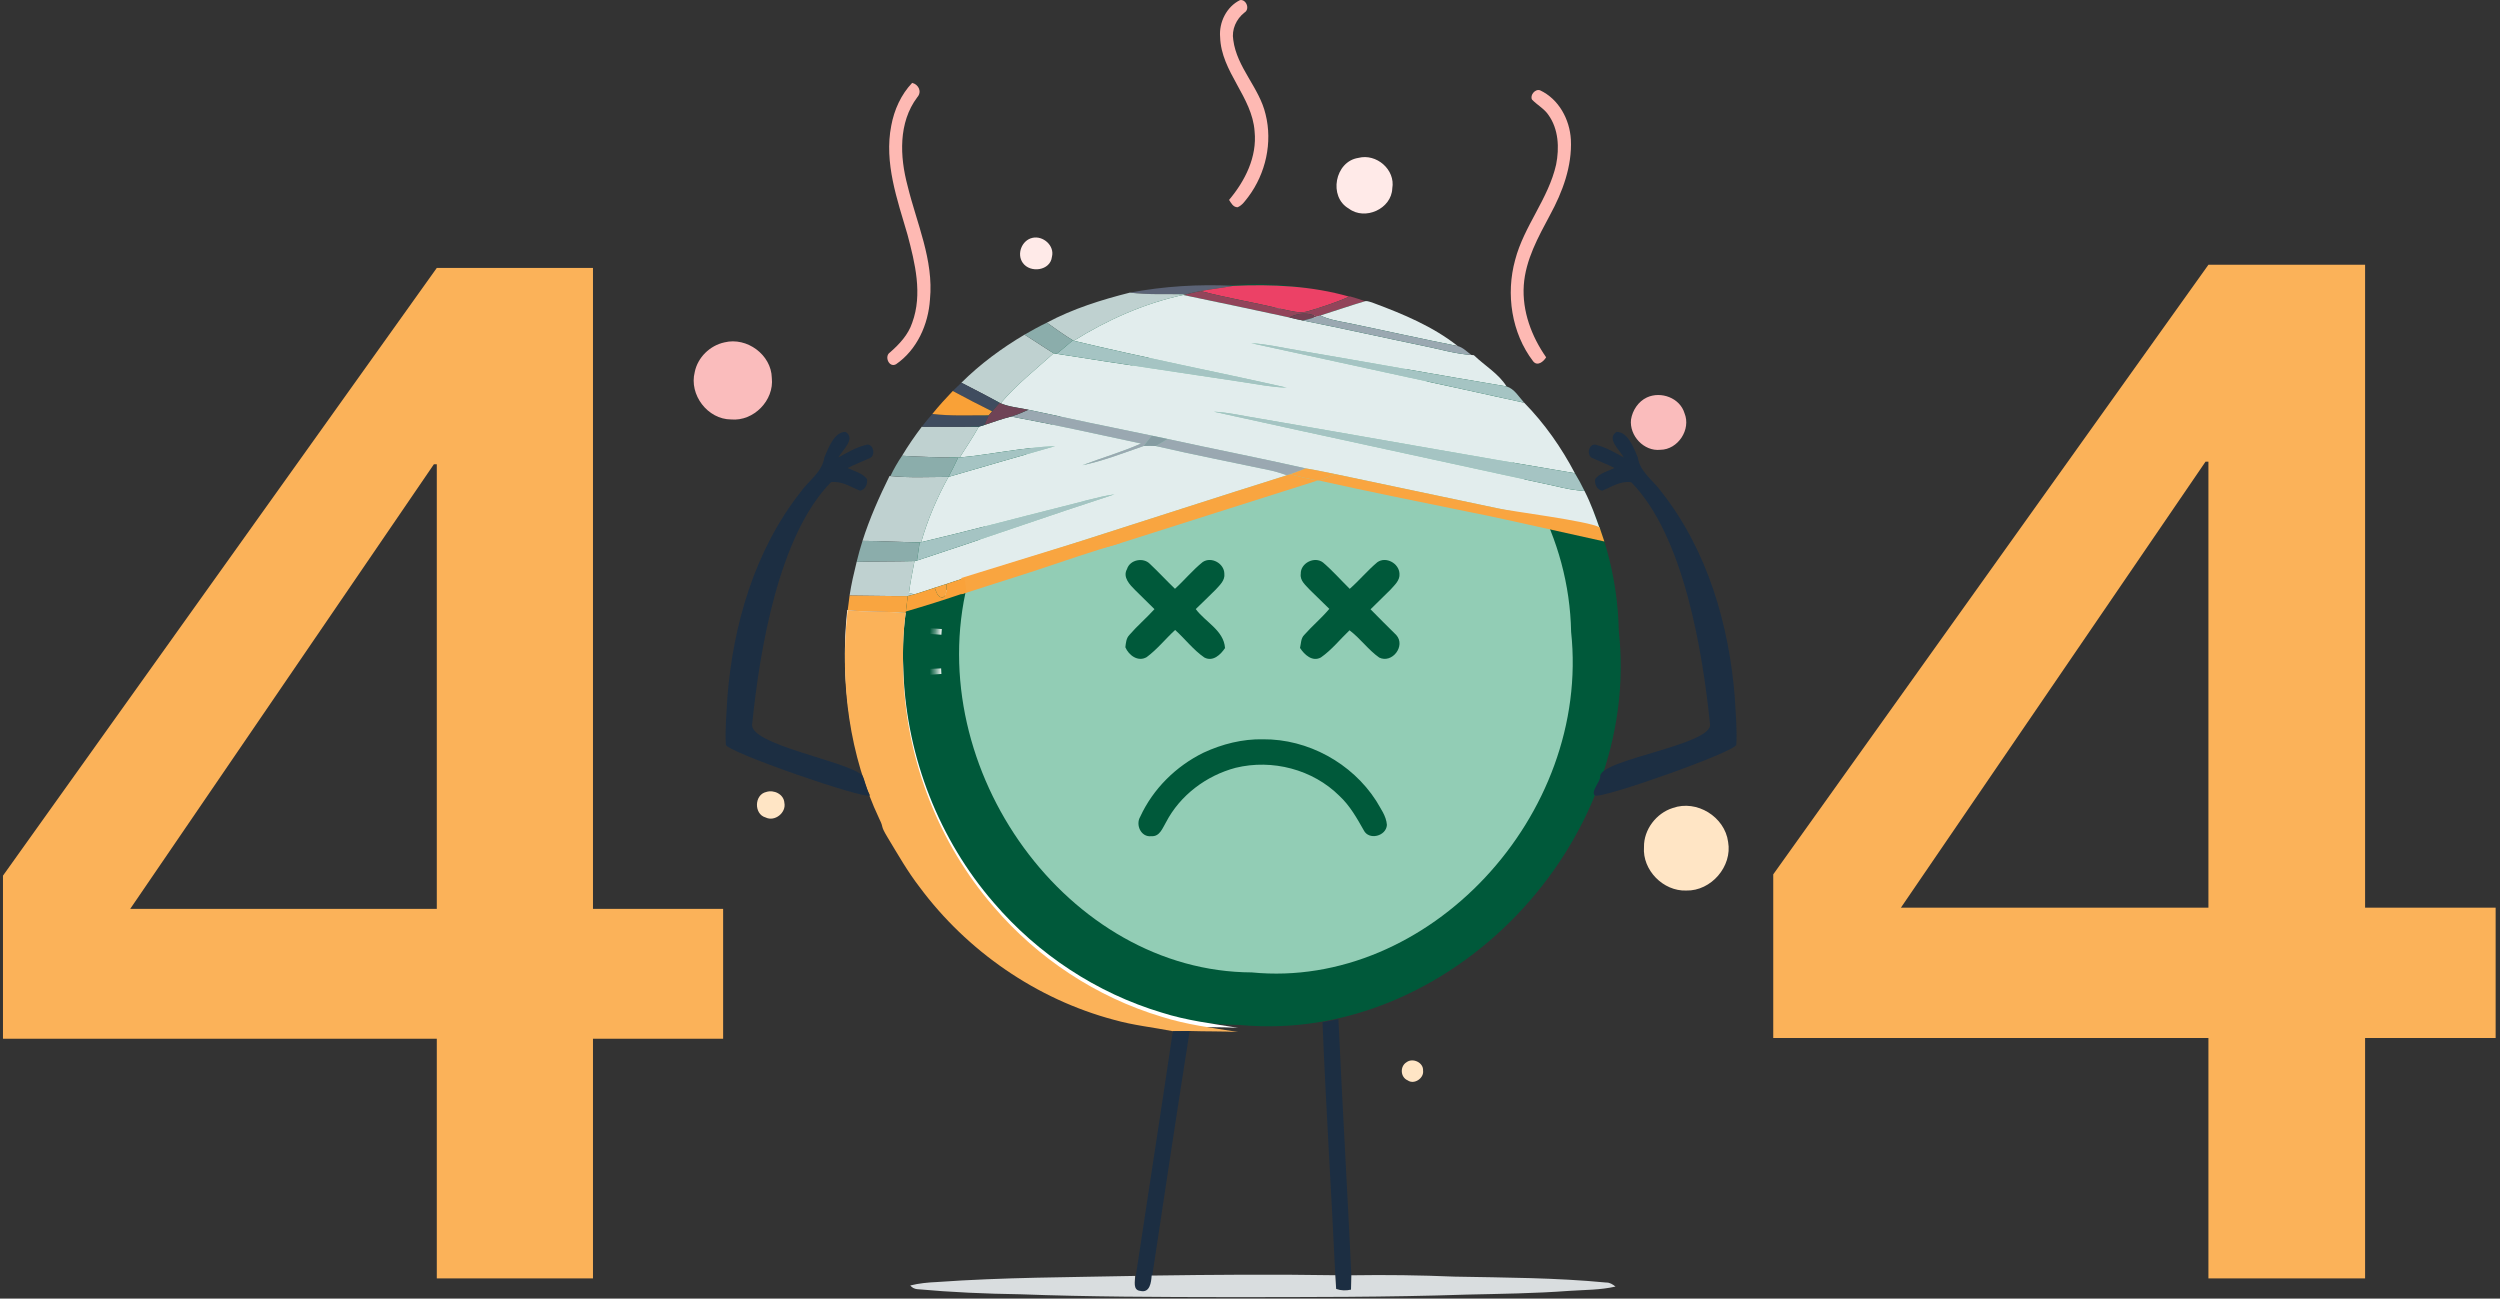
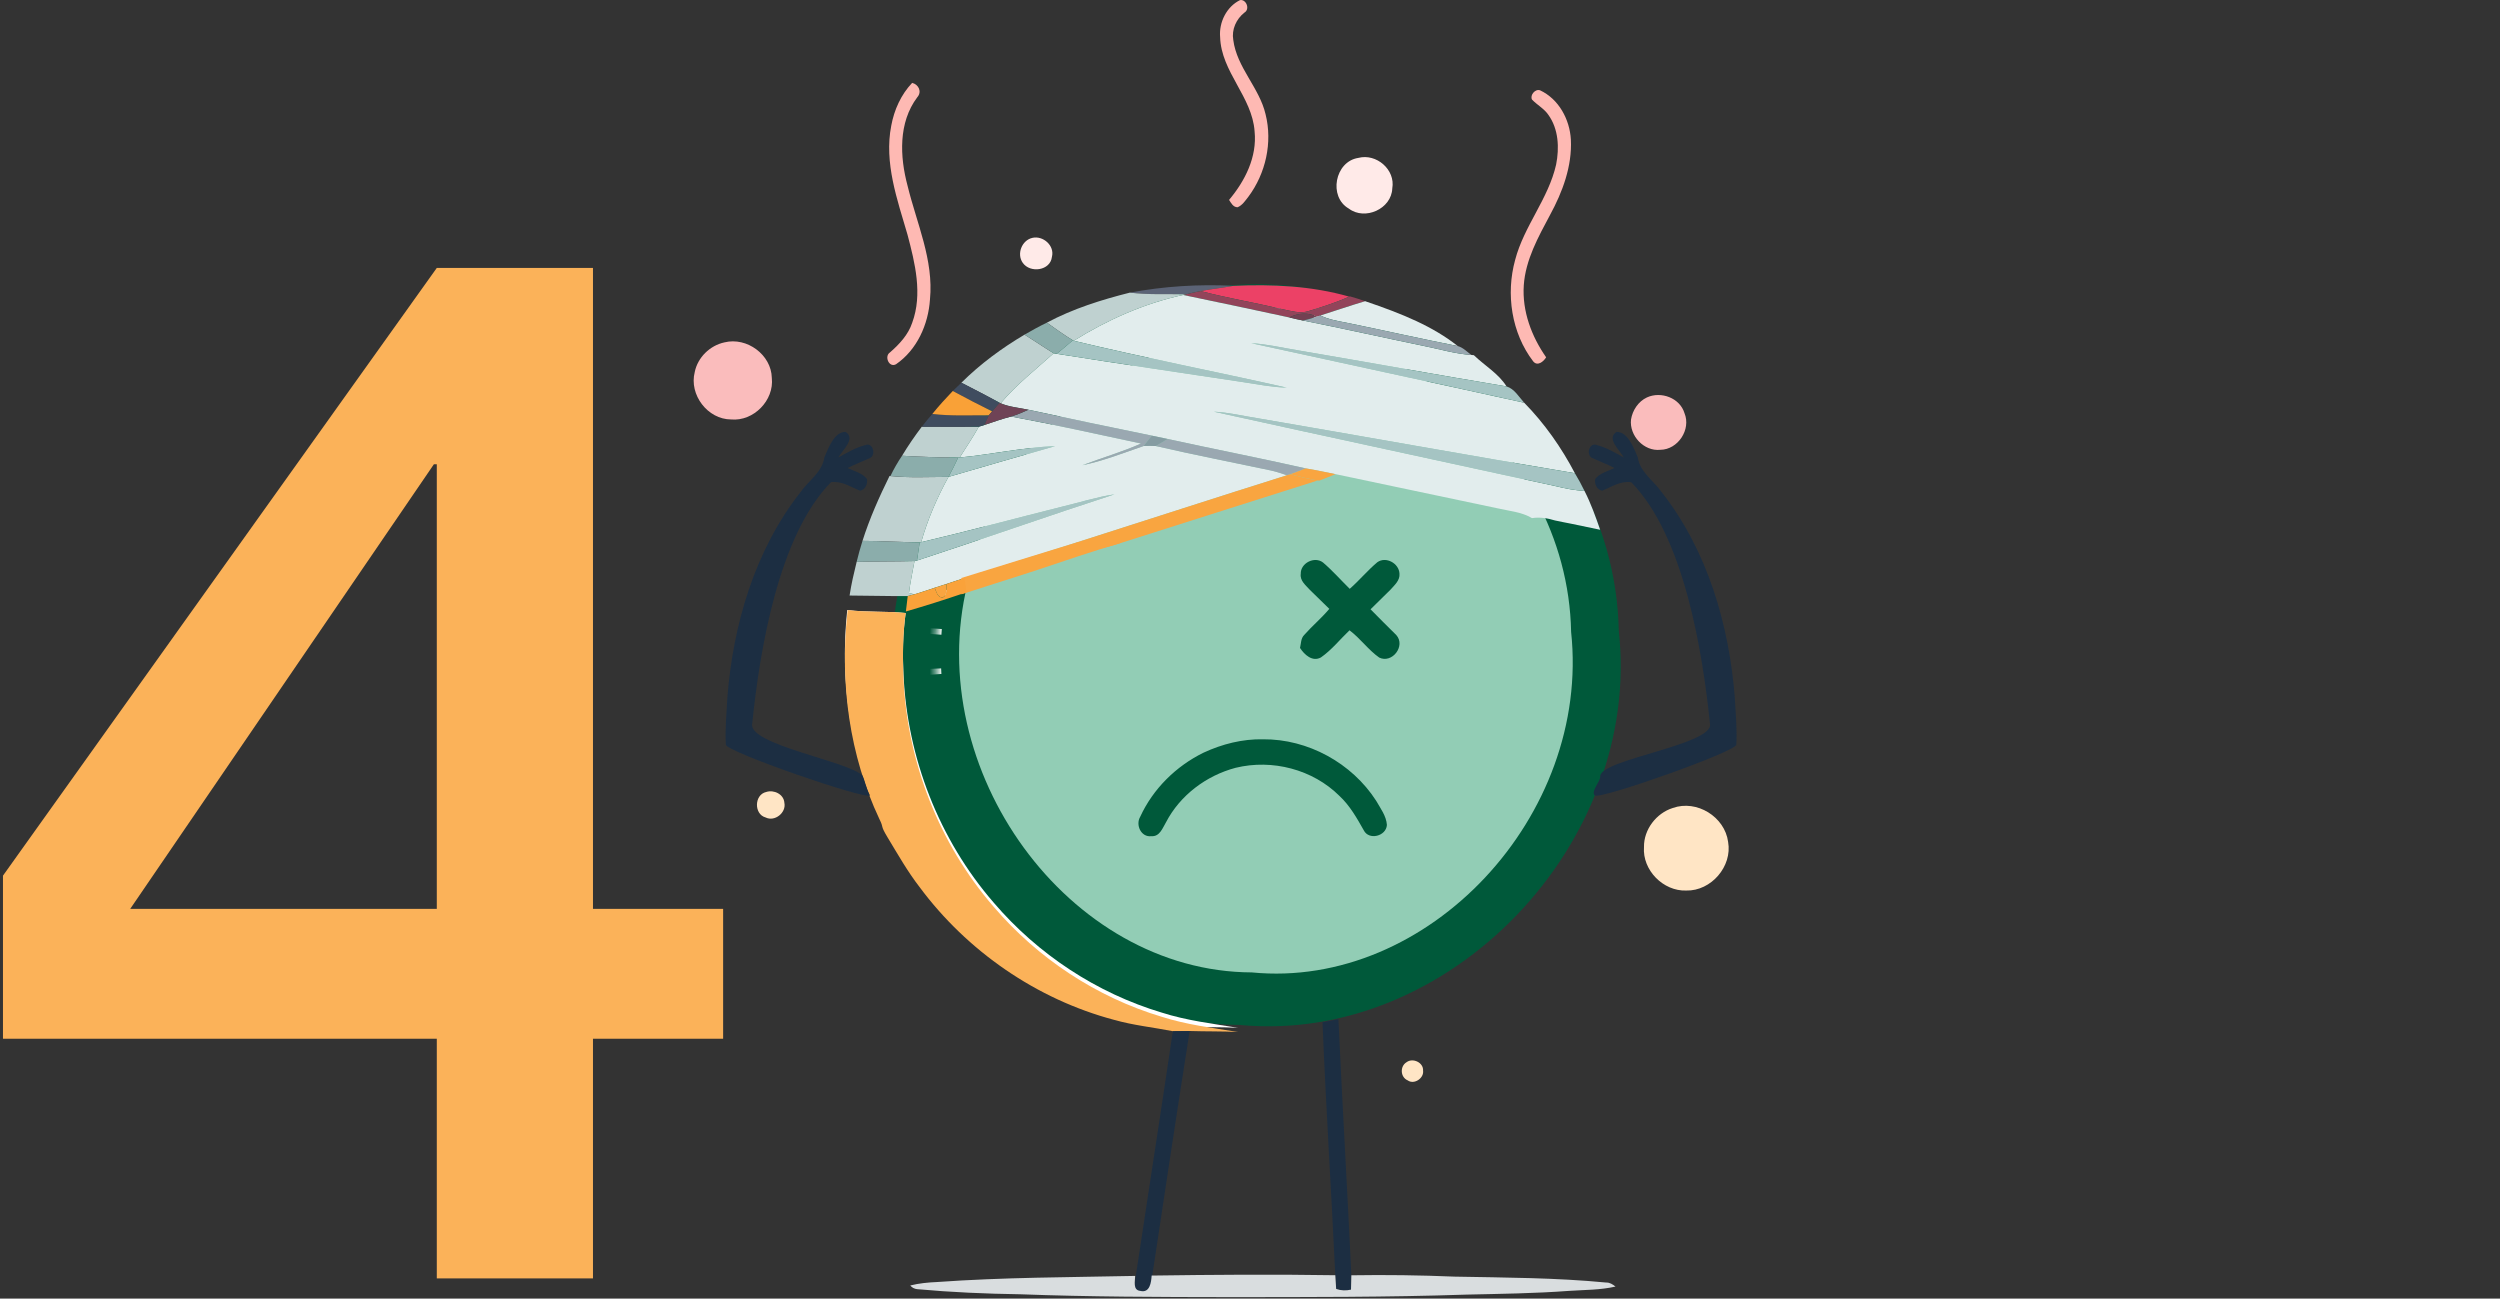
<svg xmlns="http://www.w3.org/2000/svg" xmlns:xlink="http://www.w3.org/1999/xlink" width="437px" height="227px" viewBox="0 0 437 227" version="1.1">
  <rect x="0" y="0" width="437" height="227" fill="#333333" stroke="none" />
  <title>Error 404</title>
  <desc>Created with Sketch.</desc>
  <defs>
    <path d="M92.952,55.443 C125.957,46.87 162.128,74.524 162.804,110.18 C166.518,144.737 135.876,177.403 102.617,174.149 C68.007,174.018 40.489,136.075 49.014,101.255 C53.32,78.657 71.426,60.235 92.952,55.443 Z" id="path-1" />
    <mask id="mask-2" maskContentUnits="userSpaceOnUse" maskUnits="objectBoundingBox" x="0" y="0" width="115.66" height="120.503" fill="white">
      <use xlink:href="#path-1" />
    </mask>
  </defs>
  <g id="New-theme" stroke="none" stroke-width="1" fill="none" fill-rule="evenodd">
    <g id="Error-404" transform="translate(-502, -214)">
      <g transform="translate(502, 214)">
        <g id="Group-3" transform="translate(0, 46)" fill="#FBB259">
          <path d="M22.764,112.867 L76.352,112.867 L76.352,35.15 L75.847,35.15 L22.764,112.867 Z M126.402,135.576 L103.652,135.576 L103.652,177.462 L76.352,177.462 L76.352,135.576 L0.52,135.576 L0.52,107.063 L76.352,0.834 L103.652,0.834 L103.652,112.867 L126.402,112.867 L126.402,135.576 Z" id="4" />
-           <path d="M332.277,112.664 L386.033,112.664 L386.033,34.704 L385.526,34.704 L332.277,112.664 Z M436.239,135.445 L413.418,135.445 L413.418,177.462 L386.033,177.462 L386.033,135.445 L309.963,135.445 L309.963,106.842 L386.033,0.28 L413.418,0.28 L413.418,112.664 L436.239,112.664 L436.239,135.445 Z" id="4" />
        </g>
        <g id="graphic" transform="translate(116, 0)">
          <path d="M90.022,51.375 C126.379,42.146 166.223,71.915 166.967,110.297 C171.059,147.496 137.305,182.66 100.668,179.158 C62.544,179.016 32.231,138.173 41.622,100.69 C46.365,76.364 66.31,56.534 90.022,51.375 Z" id="Path" fill="#00593A" />
          <use id="Path" stroke="#FFFFFF" mask="url(#mask-2)" stroke-width="2" opacity="0.9" stroke-dasharray="1,6" xlink:href="#path-1" />
          <path d="M93.846,59.522 C124.457,51.545 158.005,77.277 158.631,110.454 C162.076,142.609 133.656,173.004 102.81,169.977 C70.711,169.854 45.189,134.549 53.096,102.149 C57.089,81.122 73.882,63.981 93.846,59.522 Z" id="Path" fill="#92CDB5" />
          <g id="#feb9b3ff" transform="translate(38.808, 0)" fill="#FEB9B3">
            <path d="M58.469,6.472 C58.249,3.902 59.598,1.163 61.957,0.015 C63.037,-0.15 63.742,1.597 62.712,2.206 C61.288,3.328 60.453,5.17 60.768,6.981 C61.388,11.812 65.326,15.31 66.416,19.981 C67.655,24.916 66.441,30.33 63.407,34.392 C62.867,35.071 62.362,35.879 61.527,36.229 C60.743,36.229 60.398,35.49 60.033,34.946 C62.832,31.618 64.946,27.431 64.496,22.97 C64.082,16.922 58.649,12.575 58.469,6.472 Z" id="Path" />
            <path d="M4.638,14.486 C5.783,14.776 6.388,16.048 5.528,17.006 C2.204,21.443 2.474,27.386 3.839,32.486 C5.428,39.033 8.422,45.445 7.752,52.342 C7.467,56.703 5.493,61.144 1.819,63.669 C0.605,64.348 -0.29,62.282 0.76,61.604 C2.399,60.166 3.949,58.525 4.648,56.409 C6.483,51.409 5.143,46.014 3.834,41.059 C2.039,34.891 -0.295,28.454 0.985,21.957 C1.494,19.202 2.694,16.527 4.638,14.486 Z" id="Path" />
            <path d="M112.989,17.411 C112.579,16.642 113.553,15.474 114.403,15.789 C117.682,17.331 119.581,20.874 119.781,24.402 C120.011,29.053 118.322,33.569 116.127,37.596 C114.068,41.453 111.854,45.42 111.549,49.872 C111.249,54.383 112.899,58.799 115.458,62.457 C115.003,63.21 113.933,64.099 113.184,63.155 C109.39,58.19 108.395,51.394 110.04,45.43 C111.579,39.522 115.863,34.741 117.202,28.763 C117.782,25.849 117.637,22.575 115.853,20.085 C115.108,18.983 113.893,18.354 112.989,17.411 Z" id="Path" />
          </g>
          <g id="#ffeae8ff" transform="translate(62.3, 27.446)" fill="#FFEAE8">
            <path d="M59.133,0.155 C62.292,-0.674 65.656,2.216 65.071,5.489 C64.941,9.062 60.298,11.158 57.474,9.017 C53.87,6.961 55.035,0.778 59.133,0.155 Z" id="Path" />
            <path d="M2.164,14.132 C4.024,13.698 6.083,15.489 5.578,17.446 C5.313,19.881 1.764,20.36 0.47,18.484 C-0.62,16.942 0.32,14.541 2.164,14.132 Z" id="Path" />
          </g>
          <g id="#5b6376ff" transform="translate(81.293, 49.403)" fill="#5B6376">
            <path d="M0.21,1.747 C6.173,0.629 12.276,0.25 18.333,0.559 C16.414,0.913 14.475,1.108 12.555,1.472 C11.711,1.627 10.881,1.856 10.041,2.041 C6.763,1.956 3.474,2.156 0.21,1.747 Z" id="Path" />
          </g>
          <g id="#d66079ff" transform="translate(93.788, 49.403)" fill="#EC4166">
            <path d="M5.838,0.559 C12.6,0.254 19.503,0.569 26.04,2.445 C23.746,3.498 21.327,4.247 18.913,4.985 C17.434,5.454 15.899,4.945 14.44,4.656 C9.661,3.523 4.813,2.71 0.06,1.472 C1.979,1.108 3.919,0.913 5.838,0.559 Z" id="Path" />
          </g>
          <g id="#bfd1d0ff" transform="translate(32.311, 50.9)" fill="#BFD1D0">
            <path d="M34.682,5.499 C39.236,3.069 44.199,1.507 49.192,0.25 C52.456,0.659 55.745,0.459 59.023,0.544 L58.504,0.659 C51.706,2.126 45.263,5 39.381,8.668 L39.221,8.588 C37.661,7.63 36.172,6.557 34.682,5.499 Z" id="Path" />
            <path d="M19.743,15.998 C23.027,12.73 26.795,9.955 30.779,7.595 C32.488,8.658 34.148,9.806 35.872,10.854 C32.718,13.698 29.349,16.333 26.6,19.596 L26.415,19.507 C24.211,18.289 21.972,17.156 19.743,15.998 Z" id="Path" />
            <path d="M9.367,28.768 C10.421,27.012 11.586,25.325 12.82,23.688 C16.139,23.693 19.463,23.728 22.782,23.693 C21.757,25.54 20.567,27.286 19.443,29.073 L19.178,29.088 C15.909,29.078 12.635,28.948 9.367,28.768 Z" id="Path" />
            <path d="M7.182,32.296 L7.332,32.316 C10.706,32.651 14.1,32.466 17.484,32.461 C15.494,36.079 13.84,39.896 12.715,43.868 L12.455,43.898 C9.117,43.873 5.788,43.654 2.454,43.644 C3.694,39.727 5.368,35.979 7.182,32.296 Z" id="Path" />
            <path d="M1.429,47.322 C4.803,47.212 8.172,47.267 11.546,47.172 C11.216,49.033 10.801,50.875 10.576,52.751 C10.811,52.811 11.271,52.931 11.506,52.991 C11.216,53.065 10.646,53.215 10.361,53.29 C6.972,53.325 3.584,53.21 0.195,53.2 C0.495,51.219 0.95,49.263 1.429,47.322 Z" id="Path" />
          </g>
          <g id="#92445aff" transform="translate(90.789, 50.401)" fill="#92445A">
            <path d="M0.545,1.043 C1.384,0.858 2.214,0.629 3.059,0.474 C7.812,1.712 12.66,2.525 17.439,3.658 C18.898,3.947 20.433,4.456 21.912,3.987 C24.326,3.249 26.745,2.5 29.039,1.447 L29.154,1.397 C30.059,1.647 30.949,1.936 31.833,2.246 C29.209,3.024 26.62,3.927 24.006,4.746 C23.801,4.811 23.601,4.875 23.401,4.945 C21.832,4.172 20.108,4.292 18.573,5.09 C12.395,3.768 6.218,2.425 0.025,1.158 L0.545,1.043 Z" id="Path" />
          </g>
          <g id="#e2ededff" transform="translate(42.807, 51.399)" fill="#E2EDED">
            <path d="M28.884,8.169 C34.767,4.501 41.21,1.627 48.007,0.16 C54.2,1.427 60.378,2.77 66.556,4.092 C67.35,4.282 68.145,4.471 68.95,4.626 C75.982,6.028 82.975,7.61 90.002,9.057 C92.791,9.611 95.535,10.454 98.394,10.649 C98.499,10.659 98.714,10.679 98.824,10.689 C100.718,12.52 103.117,13.878 104.542,16.148 C92.376,14.117 80.236,11.907 68.075,9.836 C65.356,9.396 62.662,8.738 59.903,8.588 C75.807,12.081 91.731,15.479 107.626,18.998 C111.169,22.61 114.133,26.832 116.482,31.318 C97.974,28.214 79.506,24.876 61.013,21.702 C58.469,21.313 55.955,20.679 53.375,20.564 C73.328,24.971 93.316,29.252 113.284,33.614 C114.883,34.023 116.517,34.307 118.167,34.422 C119.276,36.588 120.101,38.903 120.901,41.204 C119.181,40.854 117.467,40.48 115.753,40.131 C114.833,39.946 113.913,39.782 113.004,39.577 C111.699,39.173 110.345,38.958 108.99,39.168 C107.146,38.065 104.947,37.925 102.902,37.441 C93.476,35.455 84.049,33.469 74.623,31.478 C72.893,31.134 71.169,30.754 69.43,30.475 C61.408,28.663 53.33,27.092 45.298,25.335 C44.379,25.135 43.459,24.941 42.539,24.751 C35.342,23.279 28.15,21.782 20.972,20.225 C19.343,19.871 17.649,19.756 16.104,19.097 C18.853,15.834 22.222,13.199 25.376,10.355 C25.511,10.375 25.776,10.419 25.906,10.444 C36.747,12.181 47.613,13.733 58.459,15.395 C60.998,15.769 63.522,16.298 66.101,16.353 C53.705,13.563 41.23,11.138 28.884,8.169 Z" id="Path" />
-             <path d="M79.816,1.248 C80.346,1.163 80.845,1.457 81.345,1.592 C86.493,3.513 91.666,5.664 96.01,9.092 C89.477,7.805 82.985,6.323 76.462,4.99 C74.938,4.706 73.393,4.426 71.989,3.748 C74.603,2.929 77.192,2.026 79.816,1.248 Z" id="Path" />
+             <path d="M79.816,1.248 C86.493,3.513 91.666,5.664 96.01,9.092 C89.477,7.805 82.985,6.323 76.462,4.99 C74.938,4.706 73.393,4.426 71.989,3.748 C74.603,2.929 77.192,2.026 79.816,1.248 Z" id="Path" />
            <path d="M13.26,22.89 C14.805,22.361 16.354,21.827 17.933,21.413 C25.541,22.815 33.088,24.522 40.655,26.128 C37.316,27.621 33.793,28.624 30.384,29.926 C34.058,29.167 37.566,27.78 41.105,26.563 C41.81,26.533 42.514,26.533 43.224,26.568 C49.952,28.12 56.734,29.432 63.487,30.869 C64.386,31.079 65.266,31.378 66.151,31.673 C53.88,35.525 41.65,39.517 29.389,43.419 C23.431,45.281 17.499,47.222 11.546,49.098 C10.956,49.273 10.371,49.447 9.786,49.632 C8.732,49.971 7.682,50.336 6.628,50.68 C5.938,50.9 5.248,51.119 4.558,51.344 C3.374,51.723 2.209,52.157 1.01,52.491 C0.775,52.432 0.315,52.312 0.08,52.252 C0.305,50.376 0.72,48.534 1.05,46.673 C1.16,46.653 1.374,46.608 1.484,46.583 C13.02,42.816 24.461,38.759 36.007,35.011 C32.838,35.48 29.789,36.473 26.685,37.207 C18.528,39.243 10.406,41.448 2.219,43.369 C3.344,39.397 4.998,35.58 6.987,31.962 C13.19,30.151 19.398,28.344 25.621,26.588 C20.023,26.797 14.52,28.045 8.947,28.574 C10.071,26.787 11.261,25.041 12.286,23.194 C12.61,23.099 12.935,22.995 13.26,22.89 Z" id="Path" />
          </g>
          <g id="#734052ff" transform="translate(109.282, 54.393)" fill="#734052">
            <path d="M0.08,1.098 C1.614,0.299 3.339,0.18 4.908,0.953 C4.108,1.223 3.299,1.467 2.474,1.632 C1.669,1.477 0.875,1.287 0.08,1.098 Z" id="Path" />
          </g>
          <g id="#9aa8b1ff" transform="translate(60.3, 54.892)" fill="#9AA8B1">
            <path d="M53.89,0.454 C54.09,0.384 54.29,0.319 54.495,0.254 C55.9,0.933 57.444,1.213 58.968,1.497 C65.491,2.829 71.984,4.311 78.516,5.599 C79.446,5.858 80.136,6.597 80.9,7.156 C78.041,6.961 75.297,6.118 72.508,5.564 C65.481,4.117 58.489,2.535 51.456,1.133 C52.281,0.968 53.091,0.724 53.89,0.454 Z" id="Path" />
            <path d="M3.479,16.732 C10.656,18.289 17.848,19.786 25.046,21.258 C24.556,21.852 24.071,22.451 23.611,23.07 C20.073,24.287 16.564,25.674 12.89,26.433 C16.299,25.13 19.823,24.127 23.162,22.635 C15.594,21.029 8.047,19.322 0.44,17.92 C1.479,17.6 2.489,17.186 3.479,16.732 Z" id="Path" />
            <path d="M27.805,21.842 C35.837,23.598 43.914,25.17 51.936,26.982 C51.041,27.331 50.152,27.695 49.247,28.005 C49.047,28.065 48.852,28.12 48.657,28.179 C47.773,27.885 46.893,27.586 45.993,27.376 C39.241,25.939 32.458,24.626 25.731,23.074 C26.42,22.66 27.11,22.251 27.805,21.842 Z" id="Path" />
          </g>
          <g id="#8badabff" transform="translate(33.31, 56.389)" fill="#8BADAB">
            <path d="M29.779,2.106 C31.059,1.372 32.348,0.649 33.683,0.01 C35.172,1.068 36.662,2.141 38.221,3.099 C37.286,3.892 36.372,4.706 35.402,5.454 C35.272,5.429 35.007,5.384 34.872,5.364 C33.148,4.316 31.488,3.169 29.779,2.106 Z" id="Path" />
            <path d="M6.333,26.827 C6.922,25.595 7.602,24.407 8.367,23.279 C11.636,23.459 14.91,23.588 18.178,23.598 C17.654,24.741 17.089,25.869 16.484,26.972 C13.1,26.977 9.706,27.161 6.333,26.827 Z" id="Path" />
            <path d="M0.43,41.833 C0.725,40.595 1.075,39.367 1.454,38.155 C4.788,38.165 8.117,38.384 11.456,38.409 C11.296,39.467 11.141,40.53 10.981,41.593 C10.871,41.618 10.656,41.663 10.546,41.683 C7.172,41.778 3.804,41.723 0.43,41.833 Z" id="Path" />
          </g>
          <g id="#a5c4c3ff" transform="translate(43.806, 59.383)" fill="#A5C4C3">
            <path d="M27.725,0.105 L27.885,0.185 C40.23,3.154 52.706,5.579 65.101,8.368 C62.522,8.314 59.998,7.785 57.459,7.41 C46.613,5.749 35.747,4.197 24.906,2.46 C25.876,1.712 26.79,0.898 27.725,0.105 Z" id="Path" />
            <path d="M58.903,0.604 C61.662,0.754 64.356,1.412 67.075,1.851 C79.236,3.922 91.377,6.133 103.542,8.164 C104.927,8.588 105.691,10 106.626,11.013 C90.732,7.495 74.808,4.097 58.903,0.604 Z" id="Path" />
            <path d="M52.376,12.58 C54.955,12.695 57.469,13.329 60.013,13.718 C78.506,16.892 96.975,20.23 115.483,23.334 C116.093,24.337 116.647,25.375 117.167,26.438 C115.518,26.323 113.883,26.039 112.284,25.629 C92.316,21.268 72.329,16.987 52.376,12.58 Z" id="Path" />
            <path d="M7.947,20.589 C13.52,20.06 19.023,18.813 24.621,18.603 C18.398,20.36 12.191,22.166 5.988,23.978 C6.593,22.875 7.157,21.747 7.682,20.604 L7.947,20.589 Z" id="Path" />
            <path d="M25.686,29.222 C28.789,28.489 31.838,27.496 35.007,27.027 C23.461,30.774 12.021,34.831 0.485,38.599 C0.645,37.536 0.8,36.473 0.96,35.415 L1.22,35.385 C9.407,33.464 17.529,31.258 25.686,29.222 Z" id="Path" />
          </g>
          <g id="#3f4c5fff" transform="translate(31.811, 66.868)">
            <path d="M18.733,1.477 C19.233,0.993 19.738,0.514 20.243,0.03 C22.472,1.188 24.711,2.32 26.915,3.538 C26.48,4.037 26.045,4.536 25.611,5.04 C23.296,3.902 21.012,2.695 18.733,1.477 Z" id="Path" fill="#3F4C5F" />
            <path d="M13.32,7.72 C13.91,6.961 14.53,6.213 15.164,5.489 C18.438,5.883 21.742,5.709 25.031,5.724 C24.756,6.283 24.501,6.846 24.256,7.42 C23.931,7.525 23.606,7.63 23.281,7.725 C19.963,7.76 16.639,7.725 13.32,7.72 Z" id="Path" fill="#3F4C5F" />
-             <path d="M0.695,37.232 C4.084,37.242 7.472,37.356 10.861,37.321 C10.756,38.22 10.646,39.118 10.536,40.021 L10.501,40.286 C7.132,39.941 3.734,40.191 0.37,39.772 C0.48,38.923 0.59,38.075 0.695,37.232 Z" id="Path" fill="#F9A540" />
          </g>
          <g id="#5d6b7fff" transform="translate(4.602, 59.49)">
            <path d="M42.374,12.868 C43.488,11.465 44.713,10.153 45.942,8.855 C48.222,10.073 50.506,11.281 52.82,12.418 C52.675,12.588 52.385,12.932 52.24,13.102 C48.951,13.087 45.647,13.262 42.374,12.868 Z" id="Path" fill="#F9A137" />
            <path d="M27.494,47.145 L27.579,47.15 C30.943,47.569 34.342,47.32 37.71,47.664 C37.211,51.222 37.151,54.825 37.331,58.408 C37.985,72.954 43.543,87.281 53.11,98.304 C60.807,107.306 71.098,114.108 82.469,117.511 C86.797,118.898 91.326,119.447 95.799,120.171 C92.985,120.026 90.166,120.091 87.352,119.996 C86.368,119.986 85.393,120.046 84.413,120.031 C80.995,119.363 77.511,119.003 74.147,118.05 C60.592,114.447 48.441,106.039 40.109,94.796 C38.03,92.101 36.351,89.137 34.592,86.233 C35.791,83.788 37.161,81.427 38.63,79.137 C39.005,78.408 39.685,77.63 39.375,76.757 C39.01,75.783 37.535,75.544 36.991,76.482 C35.496,78.493 34.352,80.744 33.097,82.909 C27.879,71.821 26.215,59.281 27.494,47.145 Z" id="Path" fill="#FFFFFF" />
            <path d="M27.494,47.877 L27.579,47.15 C30.943,47.569 34.342,47.32 37.71,47.664 C37.211,51.222 37.151,55.556 37.331,59.139 C37.985,73.686 43.543,88.012 53.11,99.036 C60.807,108.038 71.098,114.84 82.469,118.243 C86.797,119.63 91.326,120.179 95.799,120.903 C92.985,120.758 90.166,120.823 87.352,120.728 C86.368,120.718 85.393,120.778 84.413,120.763 C80.995,120.094 77.511,119.735 74.147,118.782 C60.592,115.179 48.441,106.77 40.109,95.528 C38.03,92.833 36.351,89.869 34.592,86.964 C33.153,84.584 33.992,85.422 33.097,83.641 C27.879,72.553 26.215,60.013 27.494,47.877 Z" id="Path" fill="#FBB259" />
            <path d="M6.039,0.356 C9.948,-0.617 14.231,2.522 14.311,6.569 C14.751,10.491 11.122,14.199 7.184,13.83 C3.085,13.815 -0.174,9.508 0.836,5.556 C1.346,2.991 3.49,0.9 6.039,0.356 Z" id="Path" fill="#FABCBC" />
          </g>
          <g id="#feaba4ff" transform="translate(16.316, 68.864)">
            <path d="M155.563,0.609 C158.022,-0.524 161.336,0.689 162.136,3.368 C163.31,6.213 160.996,9.736 157.907,9.761 C155.033,10.065 152.474,7.291 152.784,4.481 C153.039,2.859 154.054,1.317 155.563,0.609 Z" id="Path" fill="#FABCBC" />
            <path d="M1.619,69.574 C2.964,69.135 4.698,69.964 4.793,71.466 C5.153,73.192 3.114,74.824 1.519,74.031 C-0.56,73.467 -0.485,70.038 1.619,69.574 Z" id="Path" fill="#FFE5C5" />
            <path d="M113.553,116.81 C114.638,115.991 116.527,116.87 116.437,118.272 C116.632,119.604 114.868,120.787 113.758,119.988 C112.454,119.449 112.364,117.518 113.553,116.81 Z" id="Path" fill="#FFE5C5" />
          </g>
          <g id="#6f4356ff" transform="translate(55.802, 70.361)" fill="#6F4356">
            <path d="M2.924,0.045 L3.109,0.135 C4.653,0.793 6.348,0.908 7.977,1.263 C6.987,1.717 5.978,2.131 4.938,2.45 C3.359,2.864 1.809,3.398 0.265,3.927 C0.51,3.353 0.765,2.789 1.04,2.231 C1.185,2.061 1.474,1.717 1.619,1.547 C2.054,1.043 2.489,0.544 2.924,0.045 Z" id="Path" />
          </g>
          <g id="#fed5d1ff" transform="translate(171.046, 140.848)" fill="#FFE5C5">
            <path d="M5.347,0.392 C9.545,-1.11 14.448,1.924 15.028,6.315 C15.793,10.597 12.059,14.923 7.711,14.818 C3.682,14.963 0.018,11.24 0.323,7.208 C0.278,4.164 2.463,1.3 5.347,0.392 Z" id="Path" />
          </g>
          <g id="#859ca2ff" transform="translate(83.792, 75.85)" fill="#859CA2">
            <path d="M1.554,0.299 C2.474,0.489 3.394,0.684 4.313,0.883 C3.619,1.292 2.929,1.702 2.239,2.116 C1.529,2.081 0.825,2.081 0.12,2.111 C0.58,1.492 1.065,0.893 1.554,0.299 Z" id="Path" />
          </g>
          <g id="#5b4257ff" transform="translate(109.282, 81.839)" fill="#F9A540">
            <path d="M2.954,0.035 C4.693,0.314 6.418,0.694 8.147,1.038 C7.212,1.422 6.278,1.816 5.338,2.171 L5.043,2.151 C3.429,1.871 1.839,1.482 0.265,1.058 C1.17,0.749 2.059,0.384 2.954,0.035 Z" id="Path" />
          </g>
          <g id="#82677dff" transform="translate(71.796, 82.837)" fill="#F9A540">
            <path d="M37.161,0.235 C37.356,0.175 37.551,0.12 37.751,0.06 C39.326,0.484 40.915,0.873 42.529,1.153 C30.834,4.89 19.113,8.553 7.422,12.301 C6.338,12.64 5.228,12.895 4.113,13.099 C2.814,12.92 1.509,12.88 0.205,12.85 C0.255,12.63 0.35,12.196 0.4,11.981 C12.66,8.079 24.891,4.087 37.161,0.235 Z" id="Path" />
          </g>
          <g id="#84657bff" transform="translate(114.281, 82.837)" fill="#F9A540">
-             <path d="M3.149,0.04 C12.575,2.031 22.002,4.017 31.428,6.003 C33.473,6.487 47.477,8.239 49.321,9.342 L50.16,11.816 C36.919,8.842 29.104,7.134 26.715,6.692 C17.913,4.885 9.102,3.134 0.34,1.173 C1.28,0.818 2.214,0.424 3.149,0.04 Z" id="Path" />
-           </g>
+             </g>
          <g id="#7a7287ff" transform="translate(51.604, 94.081)" fill="#F9A540">
            <path d="M0.449,6.949 C6.402,5.073 14.634,2.598 20.592,0.737 C20.542,0.951 31.287,-0.01 27.664,1.028 C24.04,2.066 17.618,4.225 14.049,5.432 C13.419,5.642 12.789,5.852 12.155,6.056 C8.851,7.094 3.748,8.761 0.449,9.809 C0.619,8.886 0.284,7.873 0.449,6.949 Z" id="Path" />
          </g>
          <g id="#1c2e42ff" transform="translate(0.447, 74.353)">
-             <path d="M80.556,25.116 C81.06,23.474 83.41,23.02 84.564,24.222 C86.064,25.63 87.453,27.147 88.938,28.569 C90.602,27.062 92.031,25.295 93.791,23.888 C95.31,22.88 97.554,24.143 97.569,25.934 C97.714,27.102 96.76,27.93 96.06,28.709 C94.91,29.856 93.741,30.984 92.571,32.112 C94.251,34.397 97.464,35.819 97.689,38.923 C96.92,40.081 95.57,41.374 94.076,40.58 C92.141,39.248 90.707,37.327 88.968,35.765 C87.278,37.317 85.839,39.148 83.989,40.515 C82.48,41.398 80.861,40.191 80.266,38.789 C80.356,38.035 80.411,37.207 80.971,36.633 C82.34,35.046 83.944,33.684 85.354,32.127 C84.239,31.009 83.105,29.906 81.98,28.798 C81.04,27.86 79.751,26.543 80.556,25.116 Z" id="Path" fill="#00593A" />
            <path d="M110.925,25.949 C110.865,24.073 113.349,22.82 114.823,23.978 C116.483,25.39 117.927,27.047 119.486,28.574 C121.166,27.102 122.595,25.365 124.305,23.928 C125.819,22.845 128.118,24.128 128.183,25.934 C128.288,27.107 127.304,27.935 126.604,28.728 C125.449,29.876 124.285,31.009 123.125,32.152 C124.6,33.674 126.119,35.156 127.623,36.653 C129.313,38.544 126.899,41.693 124.64,40.59 C122.71,39.233 121.341,37.237 119.446,35.824 C117.787,37.406 116.343,39.248 114.453,40.565 C112.954,41.393 111.564,40.086 110.795,38.908 C110.985,38.145 110.925,37.242 111.524,36.643 C112.924,35.061 114.553,33.694 115.918,32.077 C114.783,30.984 113.664,29.886 112.544,28.783 C111.824,27.97 110.75,27.177 110.925,25.949 Z" id="Path" fill="#00593A" />
            <path d="M93.946,57.207 C97.185,55.705 100.738,54.802 104.327,54.877 C112.174,54.807 119.856,59.029 124.095,65.606 C124.849,66.938 125.879,68.271 125.984,69.847 C125.869,71.819 122.825,72.587 121.936,70.776 C120.731,68.645 119.516,66.479 117.707,64.792 C113.029,60.127 105.941,58.3 99.544,59.857 C94.421,61.214 89.822,64.658 87.368,69.388 C86.768,70.391 86.269,71.923 84.819,71.809 C83.02,72.048 82.005,69.847 82.86,68.42 C85.094,63.545 89.133,59.558 93.946,57.207 Z" id="Path" fill="#00593A" />
            <path d="M158.986,5.567 C159.53,4.507 184.492,9.146 184.857,10.246 C185.168,11.233 182.731,11.848 182.357,12.671 C180.89,15.257 162.251,7.452 161.137,11.059 C155.959,22.601 148.664,41.778 151.961,54.481 C153.49,55.665 155.364,55.481 157.113,55.736 C157.807,56.334 157.713,57.484 157.114,58.126 C155.866,58.61 154.511,58.186 153.237,58.078 C154.047,59.33 154.983,60.464 155.843,61.676 C156.293,62.81 154.72,64.139 153.945,63.135 C152.71,61.928 151.805,60.371 150.915,58.849 C150.901,60.382 151.952,63.303 149.769,63.374 C148.049,62.392 148.592,59.467 148.785,57.68 C149.758,55.251 148.462,52.832 148.226,50.386 C146.353,37.402 149.666,24.219 155.099,12.825 C156.352,10.379 157.494,7.838 158.986,5.567 Z" id="Path" fill="#1C2E42" transform="translate(166.292, 34.45) rotate(-210) translate(-166.292, -34.45) " />
            <path d="M23.871,5.652 C24.415,4.593 49.77,9.459 50.135,10.558 C48.571,11.589 48.152,12.315 47.267,12.902 C43.968,13.898 27.136,7.537 26.022,11.145 C20.844,22.686 13.55,41.863 16.846,54.566 C18.375,55.751 20.249,55.566 21.998,55.821 C22.693,56.419 22.599,57.569 21.999,58.211 C20.751,58.695 19.396,58.271 18.122,58.163 C18.933,59.415 19.868,60.549 20.728,61.762 C21.178,62.895 19.605,64.224 18.83,63.22 C17.595,62.013 16.69,60.457 15.8,58.934 C15.786,60.467 16.837,63.388 14.654,63.46 C12.934,62.478 13.477,59.553 13.671,57.766 C14.643,55.337 13.347,52.918 13.111,50.471 C11.238,37.487 14.552,24.305 19.984,12.91 C21.237,10.465 22.379,7.923 23.871,5.652 Z" id="Path" fill="#1C2E42" transform="translate(31.36, 34.539) scale(-1, 1) rotate(-210) translate(-31.36, -34.539) " />
            <path d="M114.728,104.334 C115.653,104.165 116.582,103.975 117.507,103.78 C118.192,118.711 119.077,133.632 119.771,148.567 C119.766,149.401 119.741,150.239 119.706,151.077 C118.832,151.277 117.952,151.252 117.112,150.952 C117.057,150.154 117.002,149.351 116.962,148.557 C116.273,133.811 115.313,119.085 114.728,104.334 Z" id="Path" fill="#1C2E42" />
            <path d="M88.568,105.899 C89.547,105.914 90.522,105.854 91.507,105.864 C89.222,120.351 87.048,134.852 84.859,149.349 C84.794,150.521 84.544,152.463 82.865,152.023 C81.535,151.894 81.965,150.307 81.98,149.409 C84.154,134.902 86.424,120.411 88.568,105.899 Z" id="Path" fill="#1C2E42" />
          </g>
          <g id="#78788eff" transform="translate(42.307, 100.801)" fill="#FAA23A">
            <path d="M7.127,1.277 C8.182,0.933 9.232,0.569 10.286,0.23 C10.421,1.063 10.516,1.901 10.646,2.74 C10.526,2.78 10.286,2.854 10.166,2.889 C6.818,4.032 3.439,5.1 0.04,6.088 C0.15,5.185 0.26,4.287 0.365,3.388 C0.65,3.313 1.22,3.164 1.509,3.089 C2.709,2.755 3.874,2.32 5.058,1.941 C5.413,2.625 5.518,3.668 6.513,3.643 C7.352,3.114 7.052,2.101 7.127,1.277 Z" id="Path" />
          </g>
          <g id="#4f5a6cff" transform="translate(47.305, 101.799)" fill="#F9A540">
            <path d="M0.06,0.943 C0.75,0.719 1.439,0.499 2.129,0.279 C2.054,1.103 2.354,2.116 1.514,2.645 C0.52,2.67 0.415,1.627 0.06,0.943 Z" id="Path" />
          </g>
          <g id="#aabed1ff" transform="translate(41.807, 112.41)" />
          <g id="#d9dddfff" transform="translate(42.807, 222.561)" fill="#D9DDDF">
            <path d="M5.003,1.537 C16.524,0.709 28.085,0.714 39.62,0.469 C39.606,1.367 39.176,2.954 40.505,3.084 C42.185,3.523 42.434,1.582 42.499,0.409 C53.201,0.259 63.902,0.175 74.603,0.349 C74.643,1.143 74.698,1.946 74.753,2.745 C75.592,3.044 76.472,3.069 77.347,2.869 C77.382,2.031 77.407,1.193 77.412,0.359 C83.424,0.259 89.447,0.344 95.46,0.594 C104.297,0.763 113.149,0.778 121.95,1.627 C122.585,1.607 123.105,1.951 123.585,2.33 C120.921,2.944 118.177,2.899 115.468,3.084 C109.485,3.533 103.482,3.598 97.484,3.738 C83.654,4.202 69.809,4.167 55.97,4.177 C43.809,4.162 31.648,4.132 19.498,3.678 C13.495,3.588 7.492,3.333 1.514,2.785 C1.03,2.735 0.625,2.52 0.305,2.141 C1.844,1.752 3.424,1.607 5.003,1.537 Z" id="Path" />
          </g>
        </g>
      </g>
    </g>
  </g>
</svg>